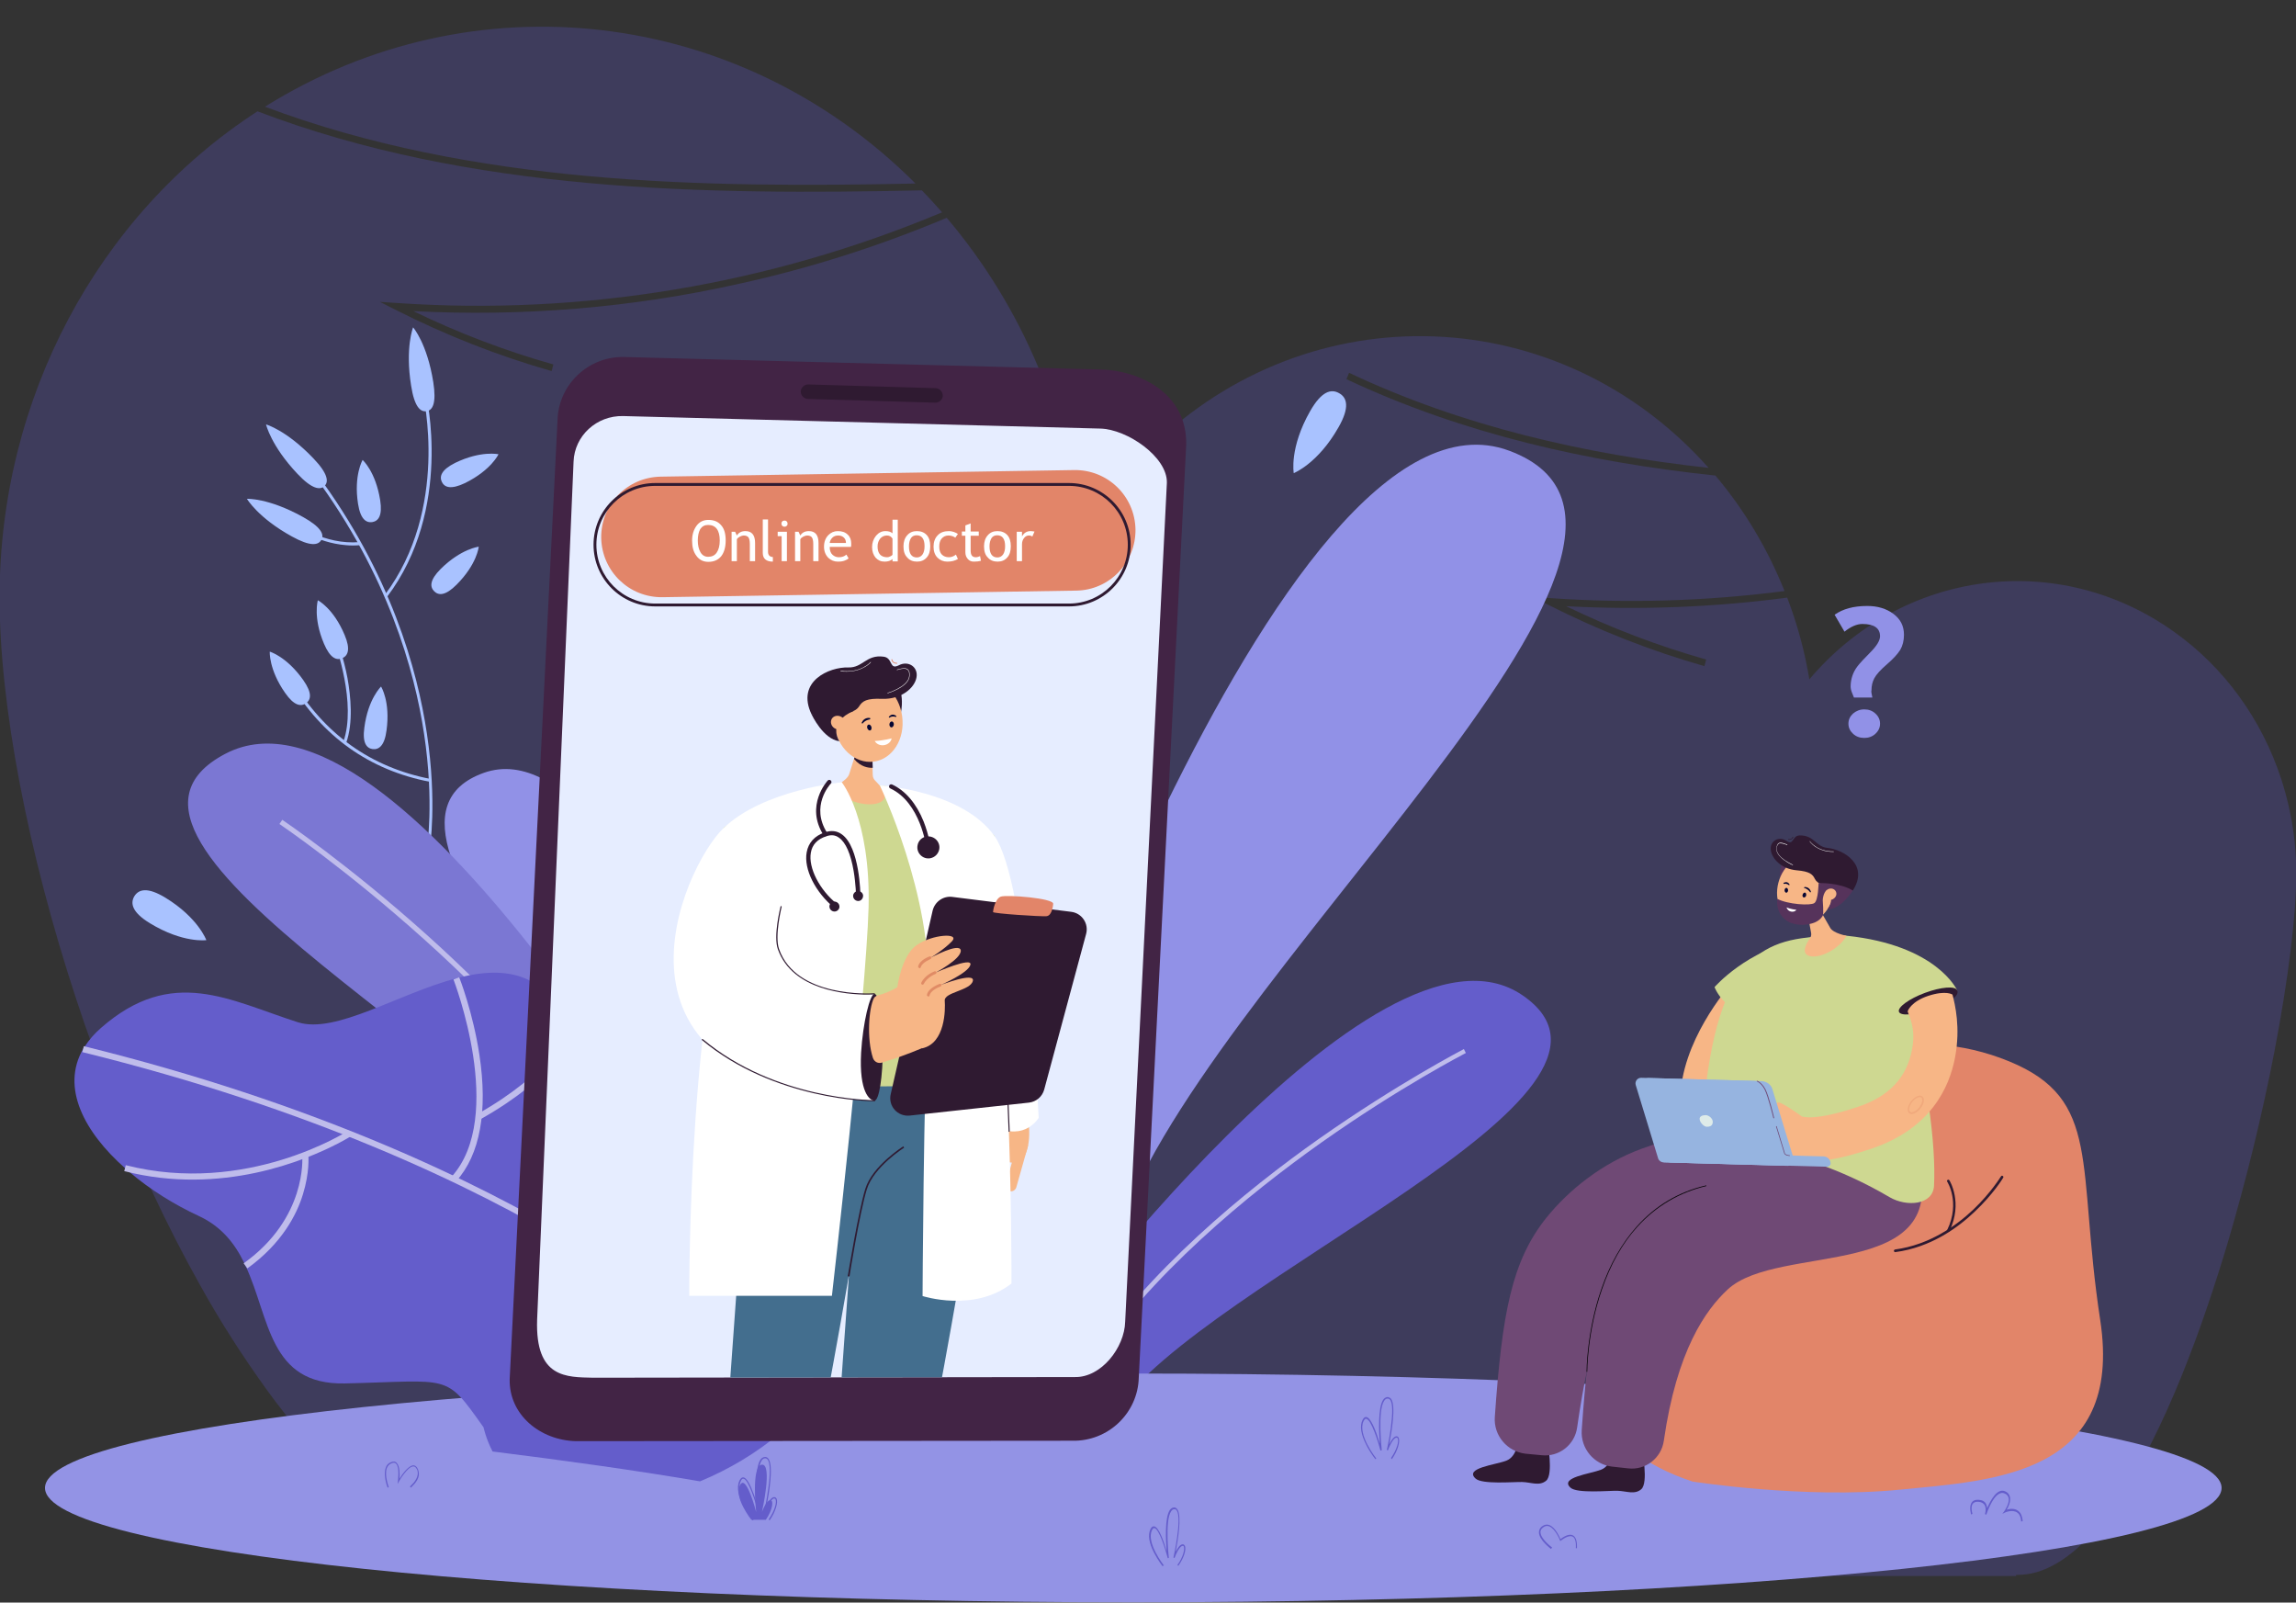
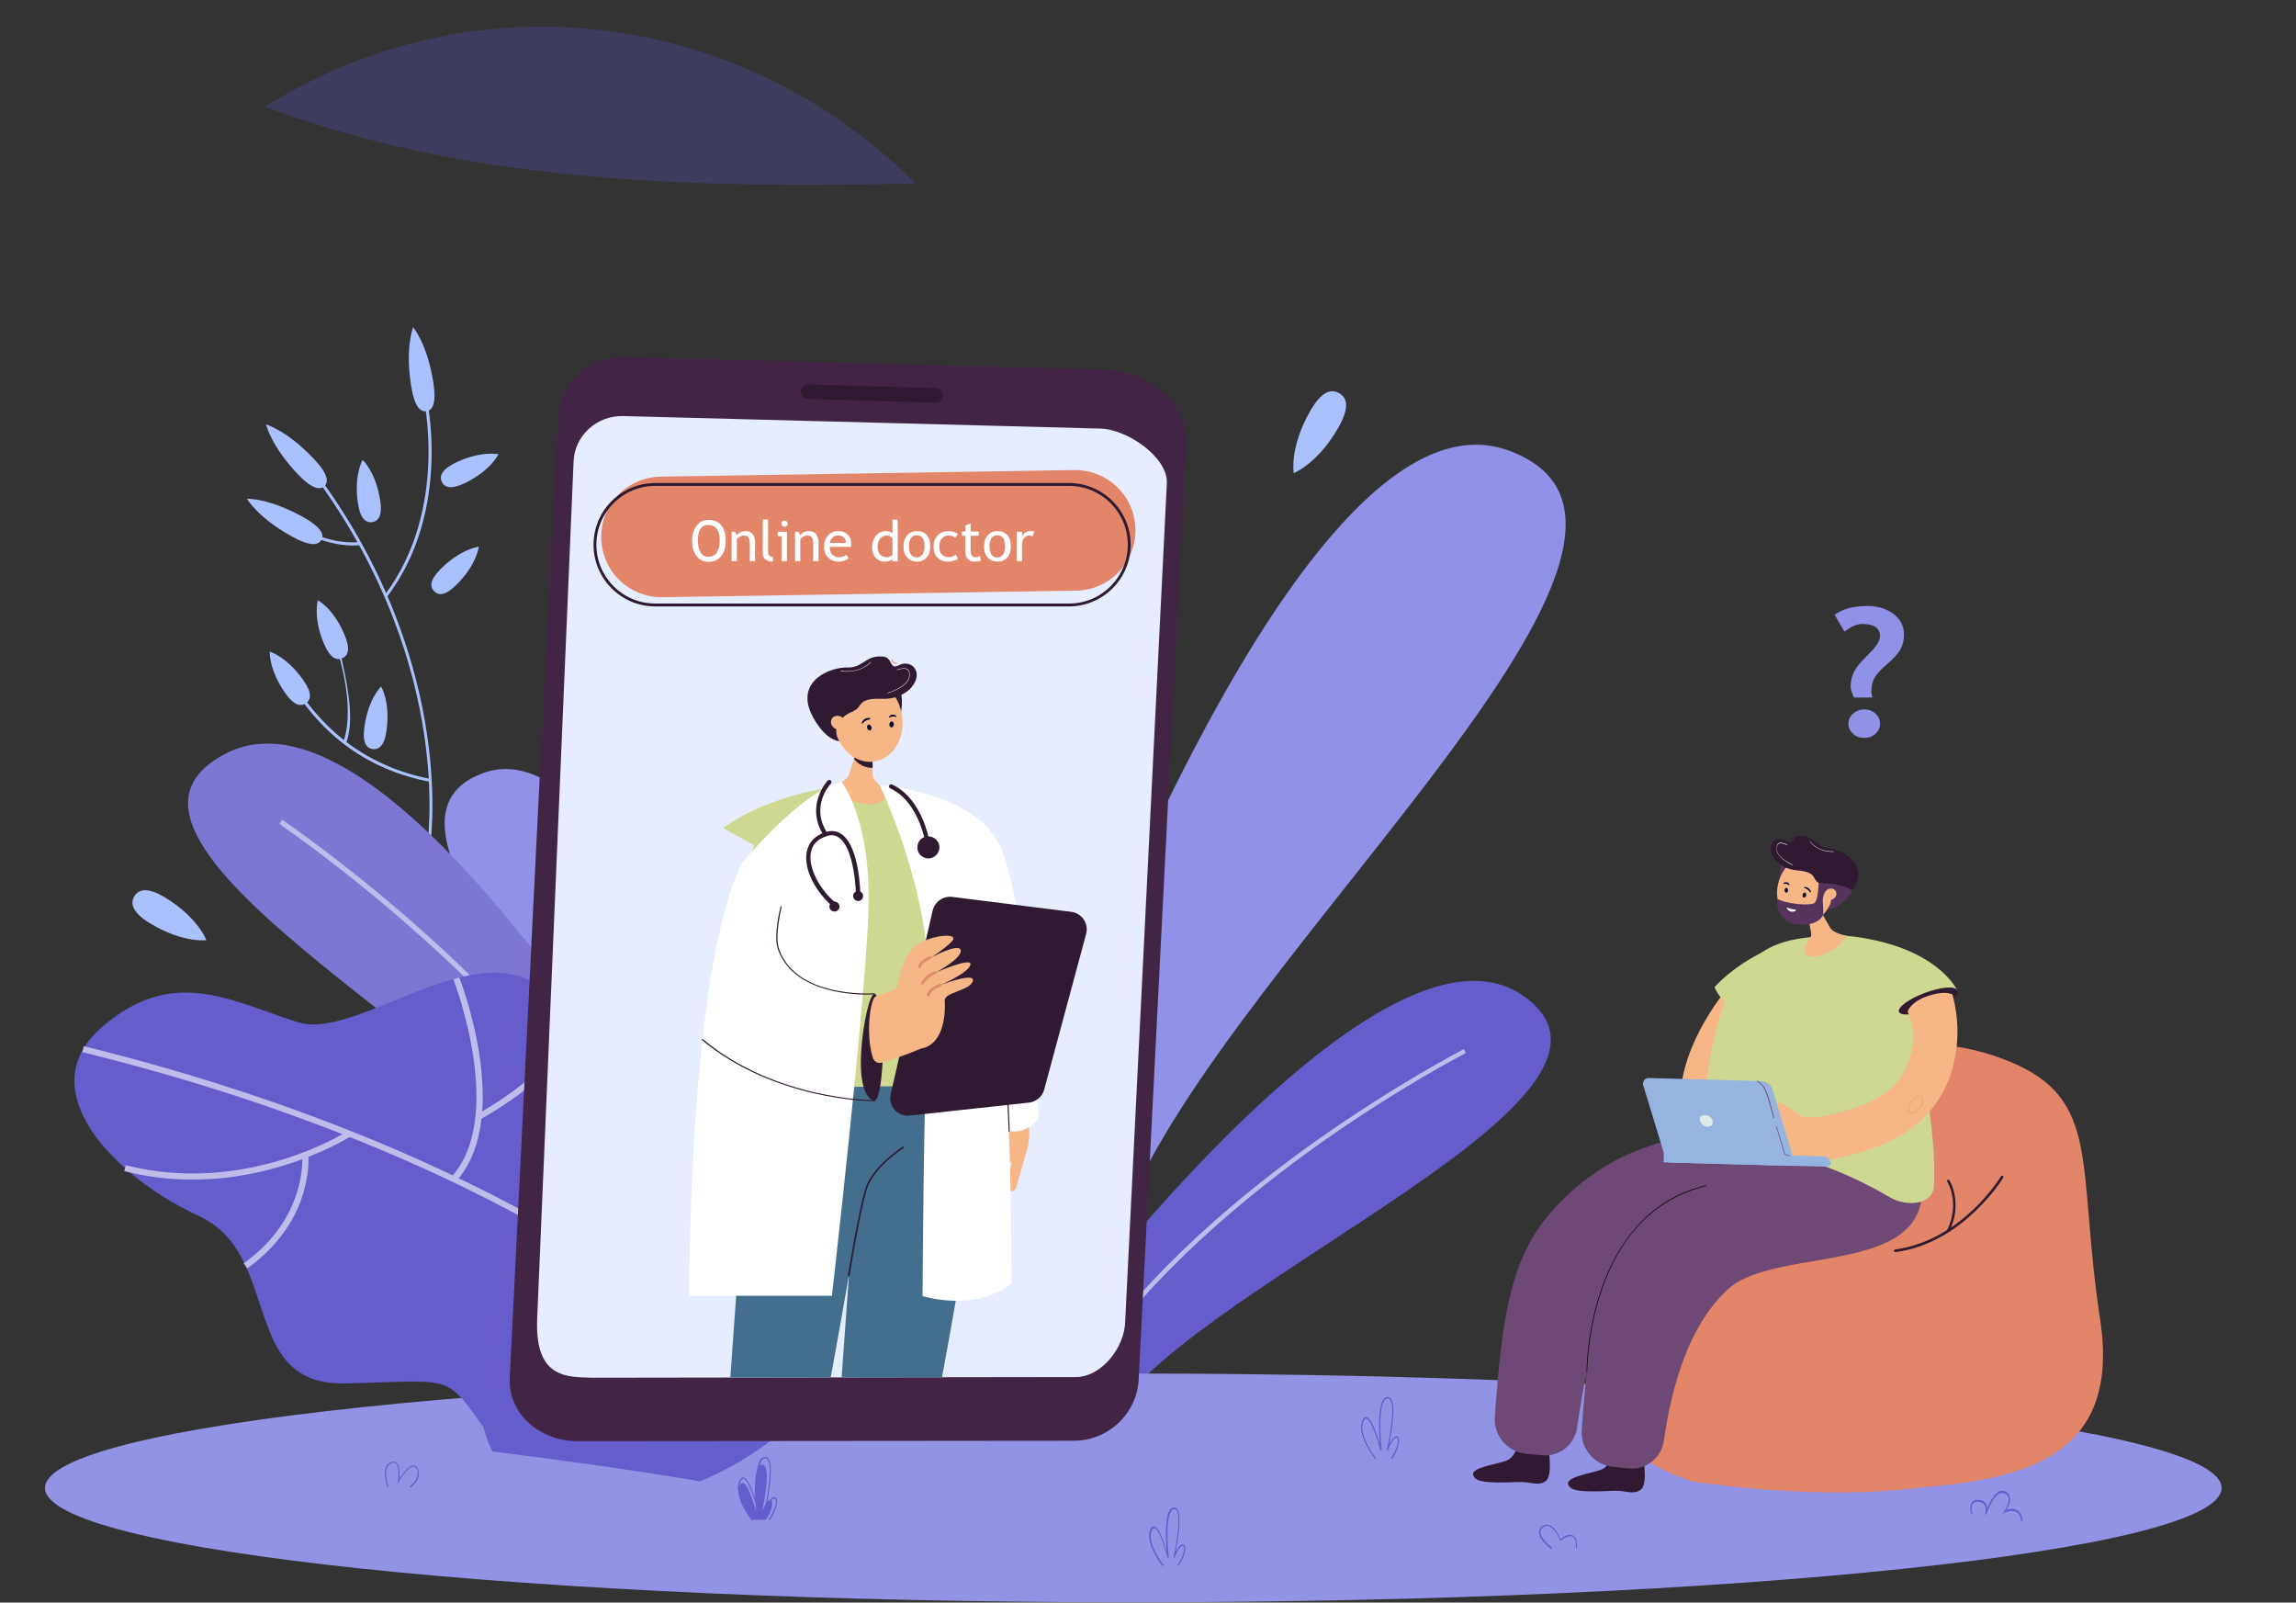
<svg xmlns="http://www.w3.org/2000/svg" xmlns:xlink="http://www.w3.org/1999/xlink" version="1.1" id="fbbf0112-9f0c-4059-91ae-024eb0aa32cc" x="0px" y="0px" viewBox="0 0 1046 729.9" style="enable-background:new 0 0 1046 729.9;" xml:space="preserve">
  <rect x="0" y="0" width="1046" height="729.9" fill="#333333" stroke="none" />
  <style type="text/css">
	.st0{opacity:0.2;fill:#6C63FF;enable-background:new    ;}
	.st1{opacity:0.1;fill:#6C63FF;enable-background:new    ;}
	.st2{fill:#3F3D56;}
	.st3{opacity:0.1;enable-background:new    ;}
	.st4{opacity:0.1;}
	.st5{fill:#6C63FF;}
	.st6{fill:#F2F2F2;}
	.st7{fill:#FBBEBE;}
	.st8{fill:#FF6F61;}
	.st9{fill:#3A3768;}
	.st10{fill:#E6E8EC;}
	.st11{fill:#181C6C;}
	.st12{opacity:0.54;fill:#C3A2FB;}
	.st13{opacity:0.54;fill:#C3A1FB;}
	.st14{opacity:0.54;fill:#C2A1F9;}
	.st15{fill:#C3A1FA;}
	.st16{fill:#FCFCFD;}
	.st17{fill:#C19FF9;}
	.st18{fill:#F7F7FA;}
	.st19{fill:#191D6C;}
	.st20{opacity:0.5;}
	.st21{opacity:0.3;}
	.st22{fill:#A9C2FF;}
	.st23{opacity:0.54;enable-background:new    ;}
	.st24{fill:#1E3865;}
	.st25{opacity:0.6;}
	.st26{fill:#ACC9C5;}
	.st27{fill:#CCD39C;}
	.st28{fill:#C2C68E;}
	.st29{fill:#68A1BF;}
	.st30{fill:#B8D5DC;}
	.st31{fill:#92BCB5;}
	.st32{fill:#EF8062;}
	.st33{fill:#58A1C7;}
	.st34{fill:#764678;}
	.st35{fill:#DAEBE8;}
	.st36{fill:#331832;}
	.st37{fill:#366F90;}
	.st38{fill:#020202;}
	.st39{fill:#FFB27D;}
	.st40{fill:#EB9058;}
	.st41{fill:#E9633E;}
	.st42{fill:#FFFFFF;}
	.st43{fill:#080435;}
	.st44{fill:#73B3CE;}
	.st45{fill:#92A5E6;}
	.st46{fill:#E9845C;}
	.st47{opacity:0.8;}
	.st48{fill:#E6F1EF;}
	.st49{fill:#FF9C87;}
	.st50{opacity:0.4;}
	.st51{fill:#5C305D;}
	.st52{fill:#FF907B;}
	.st53{fill:#9191E7;}
	.st54{fill:#BFBCEB;}
	.st55{fill:#7B77D3;}
	.st56{fill:#645DCB;}
	.st57{fill:#374672;}
	.st58{fill:#41A9BD;}
	.st59{fill:#47284F;}
	.st60{fill:#3E4E6C;}
	.st61{fill:#0095A9;}
	.st62{fill:#FFBF9B;}
	.st63{fill:#FFF6E6;}
	.st64{fill:#435277;}
	.st65{fill:#E4E4E0;}
	.st66{fill:#D6CFBE;}
	.st67{fill:#A99B95;}
	.st68{fill:#A03E4B;}
	.st69{fill:#FFDD87;}
	.st70{fill:#FFB968;}
	.st71{fill:#D9D9D9;}
	.st72{fill:none;}
	.st73{fill:#FFA68D;}
	.st74{fill:#C1F3F4;}
	.st75{fill:#DFF9F8;}
	.st76{opacity:0.5;fill:#D9D9D9;}
	.st77{fill:#0097F6;}
	.st78{fill:#00ACFF;}
	.st79{fill:#D46C67;}
	.st80{fill:#FFA687;}
	.st81{fill:#FF8882;}
	.st82{fill:#00C5FF;}
	.st83{fill:#FFC9AC;}
	.st84{fill:#442849;}
	.st85{fill:#793348;}
	.st86{fill:#9393E5;}
	.st87{fill:#422445;}
	.st88{fill:#2F1A31;}
	.st89{fill:#E6EDFF;}
	.st90{fill:#E28569;}
	.st91{clip-path:url(#SVGID_2_);}
	.st92{fill:#F7B686;}
	.st93{fill:#436E8E;}
	.st94{fill:#CED891;}
	.st95{fill:#060633;}
	.st96{fill:#E08B65;}
	.st97{fill:#6F4975;}
	.st98{fill:#96B4E0;}
	.st99{fill:#DEEBE9;}
	.st100{fill:#56335B;}
</style>
  <g>
    <path class="st0" d="M417.1,83.6C337,3.5,215.8-10.8,120.7,48.6C215.7,84.3,320.5,85.6,417.1,83.6z" />
-     <path class="st0" d="M1046,392.3c0-0.2,0-0.3,0-0.5c-0.5-11.9-2.6-23.7-6.1-35c-0.2-0.6-0.4-1.3-0.6-1.9   c-8.9-27.3-26-50.9-48.8-67.1c-52.7-37.7-123.8-28.5-166.2,21.6c-2.1-12.7-5.5-25.2-10.1-37.2c-33.4,4.4-67.1,5.7-100.7,3.9   c20.6,10,41.9,18.1,63.8,24.3l-0.8,3c-24.6-7-48.4-16.4-71.3-28l-6.9-3.5l7.7,0.5c35.7,2.5,71.5,1.4,107-3.2   c-7.7-19.2-18.3-37-31.5-52.6c-57.6-6.1-114.7-18.8-168.1-43.9l1.2-2.9c51.9,24.5,107.6,37.1,163.8,43.3   c-67.7-76.2-181.5-80.4-254.1-9.3c-12.3,12.1-23,25.9-31.7,41.2c-5.3-54.2-26.8-105.2-61.3-145.8c-30.7,12.9-62.4,23-94.8,30.1   c-48.7,10.9-98.5,15-148.2,12.4c20.6,10,41.9,18.1,63.8,24.3l-0.8,3c-24.6-7-48.4-16.4-71.3-28l-6.9-3.5l7.7,0.5   c84.7,5.8,169.6-8.3,248.4-41.3c-3-3.4-6-6.7-9.2-10c-98.5,2.1-205.7,1-302.7-36C44.3,98-0.2,181.8-0.2,272.1   c0,48.8,12.8,115.9,35,183.2c9.9,30.1,21.6,59.6,34.9,88.2c6.8,14.5,14,28.6,21.6,42.1l0,0c9.1,16.4,19.2,32.1,30.1,47.2   c2,2.7,3.9,5.4,6,8c11.2,14.9,23.7,28.5,37.5,40.8l0,0c2.8,2.4,5.6,4.8,8.4,7c7.5,6,15.6,11.3,24,15.7   c14.7,7.7,29.8,12.2,45.3,12.9c1.2,0.1,2.5,0.1,3.7,0.1v0.5h672.2v-0.5h0.5c3.9,0,7.7-0.7,11.4-2.1c23.8-8.9,45.7-44.4,63.8-89.3   c4-10,7.9-20.4,11.5-31.1c3.2-9.4,6.3-19.1,9.2-28.8c8.4-28.5,15.5-57.4,21.2-86.7c6.4-33.3,10-62.4,10-80.8   C1046.2,396.3,1046.2,394.3,1046,392.3z" />
  </g>
  <g>
    <path class="st53" d="M452.8,558.9c0,0,129.6-392.8,234.8-353.6c105.3,39.2-145.2,243.9-179.3,359.5L452.8,558.9z" />
  </g>
  <g>
    <g>
      <path class="st56" d="M474.5,615.1c0,0,152.5-207.4,219.1-161.8c66.6,45.5-144.1,128.3-186.2,190.1L474.5,615.1z" />
    </g>
    <g>
      <g>
        <path class="st54" d="M495.4,623.8c28.3-43.2,73.6-80.1,106.7-103.5c35.8-25.3,65.4-40.5,65.7-40.7l-0.9-1.8     c-0.3,0.2-29.9,15.5-65.9,40.8c-33.2,23.4-78.8,60.5-107.2,104L495.4,623.8z" />
      </g>
    </g>
  </g>
  <g>
    <g>
      <g>
        <path class="st22" d="M211.9,220c-6.5,3.1-9.4,2-10.6-0.5c-1.2-2.5-0.3-5.5,6.1-8.7c11.8-5.7,19.7-3.9,19.7-3.9     S223.8,214.1,211.9,220z" />
      </g>
      <g>
        <path class="st22" d="M208,266.3c-5.1,5.1-8.2,5-10.2,3c-2-2-2.1-5.1,3-10.2c9.3-9.2,17.3-10.1,17.3-10.1S217.4,256.9,208,266.3z     " />
      </g>
      <g>
        <g>
          <g>
            <path class="st22" d="M195.8,386.7l-1.3-0.2c0-0.2,3.4-21-1.3-52.2c-4.3-28.8-16.5-72.6-50.1-117.8l1.1-0.8       c33.8,45.4,46,89.5,50.3,118.5C199.2,365.6,195.8,386.5,195.8,386.7z" />
          </g>
        </g>
        <g>
          <g>
            <path class="st22" d="M176.3,271.9l-1.1-0.8c29.7-39.4,17.6-90.9,17.5-91.4l1.3-0.3C194.2,179.9,206.5,232,176.3,271.9z" />
          </g>
        </g>
        <g>
          <g>
            <path class="st22" d="M157.6,248.3c-13.8-1.1-23.6-8.8-23.7-8.8l0.8-1.1c0.1,0.1,12.8,9.9,29.2,8.5l0.1,1.4       C161.9,248.5,159.7,248.5,157.6,248.3z" />
          </g>
        </g>
        <g>
          <g>
            <path class="st22" d="M195.9,356.1c-27.6-5.3-49.1-20.6-63.9-45.5c-0.5-0.9-1-1.7-1.1-1.8c0,0,0,0,0.1,0.1l0.5-1.3       c0.4,0.2,0.6,0.5,1.7,2.3c14.6,24.5,35.8,39.6,63,44.9L195.9,356.1z" />
          </g>
        </g>
        <g>
          <g>
-             <path class="st22" d="M157.7,338.4l-1.3-0.5c6.2-17.4-3.6-44.4-3.7-44.6l1.3-0.5c0,0.1,2.6,7,4.3,16       C159.8,317.2,161,329.1,157.7,338.4z" />
+             <path class="st22" d="M157.7,338.4l-1.3-0.5c6.2-17.4-3.6-44.4-3.7-44.6l1.3-0.5C159.8,317.2,161,329.1,157.7,338.4z" />
          </g>
        </g>
        <g>
          <g>
            <path class="st22" d="M142.8,208.8c6.7,7,7,10.7,5,12.6c-2,1.9-5.7,1.4-12.3-5.6c-12.1-12.8-14.3-22.5-14.3-22.5       S130.5,195.9,142.8,208.8z" />
          </g>
        </g>
        <g>
          <g>
            <path class="st22" d="M137.9,235.4c8.5,4.7,9.9,8.1,8.5,10.5c-1.4,2.5-5,3.1-13.5-1.6c-15.4-8.5-20.4-17.1-20.4-17.1       S122.2,226.7,137.9,235.4z" />
          </g>
        </g>
        <g>
          <g>
            <path class="st22" d="M157,289.2c2.8,6.6,1.5,9.5-1.1,10.6c-2.6,1.1-5.5,0-8.3-6.6c-5.1-12-2.8-19.8-2.8-19.8       S151.9,277,157,289.2z" />
          </g>
        </g>
        <g>
          <g>
            <path class="st22" d="M173.2,227.8c1.1,7.1-0.8,9.5-3.6,10c-2.8,0.4-5.4-1.3-6.5-8.4c-2-12.9,2.1-19.9,2.1-19.9       S171.1,214.7,173.2,227.8z" />
          </g>
        </g>
        <g>
          <g>
            <path class="st22" d="M176.1,332.6c-0.9,7.1-3.5,8.9-6.3,8.6c-2.8-0.4-4.8-2.8-3.8-9.9c1.7-13,7.6-18.6,7.6-18.6       S177.9,319.5,176.1,332.6z" />
          </g>
        </g>
        <g>
          <g>
            <path class="st22" d="M138.2,309.8c4.1,5.9,3.5,8.9,1.2,10.5c-2.3,1.6-5.4,1.2-9.5-4.7c-7.5-10.7-7-18.8-7-18.8       S130.6,299,138.2,309.8z" />
          </g>
        </g>
        <g>
          <g>
            <path class="st22" d="M197.4,174.1c1.5,9.6-0.3,12.8-3.1,13.2c-2.8,0.4-5.5-2-7-11.6c-2.8-17.4,0.9-26.6,0.9-26.6       S194.6,156.4,197.4,174.1z" />
          </g>
        </g>
      </g>
    </g>
  </g>
  <g>
    <path class="st53" d="M377.5,595.4c0,0-84.9-269.1-157.1-243.4c-72.2,25.8,96.8,167.7,119.1,246.9L377.5,595.4z" />
  </g>
  <g>
    <path class="st55" d="M320,547.4c0,0-139-245.1-217.3-204.1c-78.3,40.9,136.8,143.2,174.6,215.8L320,547.4z" />
  </g>
  <g>
    <g>
      <path class="st54" d="M296.1,554.2c-25.2-50.6-69.7-96.6-102.7-126.2c-35.7-32.1-65.8-52.5-66.1-52.7l1.3-1.9    c0.3,0.2,30.6,20.7,66.4,52.9c33.1,29.8,77.8,75.9,103.2,126.9L296.1,554.2z" />
    </g>
  </g>
  <g>
    <path class="st86" d="M1012.1,677.7c0,28.8-222,52.1-495.8,52.1c-273.8,0-495.8-23.3-495.8-52.1c0-28.8,222-52.1,495.8-52.1   C790.1,625.6,1012.1,649,1012.1,677.7z" />
  </g>
  <g>
    <g>
      <path class="st56" d="M318.9,674.7c-28-4.8-60.8-9.4-94.5-13.6c-3.1-6-4.1-11-4.1-11c-17.7-24.9-14.5-21.1-63.1-20    c-34.8,0.8-34.2-29.7-45.3-53.5c-0.2-0.4-0.4-0.9-0.6-1.3c-4.3-8.9-10.4-16.7-20.8-21.5c-11-5.1-22-11.9-31.3-19.8    c-0.8-0.6-1.5-1.3-2.3-2c-18.4-16.3-29.3-36.6-19-54.3c0.2-0.4,0.5-0.8,0.8-1.2c1.9-2.9,4.3-5.7,7.4-8.4    c32.4-28.3,58.4-12.5,89.6-2.5c17.3,5.5,46-13.2,72.5-20.1c0.4-0.1,0.8-0.2,1.1-0.3c21-5.2,40.4-2.7,51.4,25.6c0,0,0,0,0,0    c0.2,0.6,0.4,1.1,0.7,1.7c24.7,62.3,44.4,44.3,89.9,62.1c8.5,3.3,16,6.7,20.5,12.2C413.7,597.8,371.9,652.9,318.9,674.7z" />
    </g>
  </g>
  <g>
    <g>
      <g>
        <path class="st54" d="M331.5,619.5l2-1.9c-0.8-0.9-87-89.6-295.3-141.1l-0.7,2.7C245.1,530.4,330.7,618.6,331.5,619.5z" />
      </g>
    </g>
    <g>
      <g>
        <path class="st54" d="M219.2,509.6c33.2-18.7,42.4-37.4,42.8-38.2l-2.5-1.2c-0.1,0.2-9.3,18.7-41.6,37L219.2,509.6z" />
      </g>
    </g>
    <g>
      <g>
        <path class="st54" d="M207.9,537.9c10.8-12,14.4-31.8,10.5-57.5c-2.9-19.2-9.1-35.1-9.2-35.3l-2.6,1c0.2,0.6,24,62.4-0.9,89.9     L207.9,537.9z" />
      </g>
    </g>
    <g>
      <g>
        <path class="st54" d="M153.8,520.9c3.9-2,6.1-3.4,6.2-3.5l-1.5-2.3c-0.5,0.3-46.3,29.6-101.2,15.6l-0.7,2.7     C100.8,544.7,139.3,528.4,153.8,520.9z" />
      </g>
    </g>
    <g>
      <g>
        <path class="st54" d="M112.7,577.7c15.7-11.3,22.5-24.5,25.3-33.7c3.1-10,2.5-17.2,2.5-17.5l-2.8,0.3c0,0.3,2.2,28-26.7,48.6     L112.7,577.7z" />
      </g>
    </g>
  </g>
  <g>
    <path class="st22" d="M596.9,187.2c5.2-9.1,9.6-10.2,13.2-8.1c3.6,2,4.9,6.4-0.3,15.5c-9.4,16.6-20.4,20.9-20.4,20.9   S587.3,204,596.9,187.2z" />
  </g>
  <g>
    <path class="st22" d="M68.3,420.5c-8.2-5-9-9.1-7.1-12.3c2-3.2,6-4.3,14.2,0.7C90.3,418,94,428.2,94,428.2S83.4,429.7,68.3,420.5z" />
  </g>
  <g>
    <path class="st56" d="M187.1,677.6l-0.3-0.6c0,0,3.1-2.5,3.5-5.4c0.1-1,0-2-0.6-2.8c-0.4-0.6-0.8-0.9-1.4-0.9c0,0,0,0,0,0   c-2.6,0-6.5,6.7-6.5,6.8l-0.7,1.2l0.2-1.5c0-0.1,0.8-6-0.8-7.7c-0.5-0.6-1.3-0.6-2.2-0.2c-1,0.4-1.7,1.2-2.1,2.3   c-1.1,3.3,0.9,8.4,0.9,8.5l-0.5,0.3c-0.1-0.2-2.1-5.5-0.9-9c0.4-1.3,1.2-2.2,2.4-2.6c1.1-0.5,2.1-0.4,2.7,0.4   c1.4,1.5,1.3,5.1,1.2,7.1c1.2-2,4.1-6,6.3-6.1c0.7,0,1.3,0.4,1.8,1.2c0.6,1,0.8,2.2,0.7,3.4C190.4,674.9,187.2,677.5,187.1,677.6z" />
  </g>
  <g>
    <path class="st56" d="M920.8,693c-0.1-1.9-0.7-3.3-1.7-4c-2.2-1.7-5.7-0.1-5.7-0.1l-1.2,0.6l0.9-1.2c0,0,2.5-3.5,2-6   c-0.2-0.9-0.8-1.7-1.9-2.1c-4.5-1.9-8.1,9.2-8.3,9.7c0,0,0,0,0,0l-0.6-0.3c0,0,0,0,0,0c0.1-0.2,0.7-2.4-0.1-4   c-0.5-0.9-1.5-1.5-2.9-1.6c-1.3-0.1-2.2,0.3-2.7,1.1c-0.9,1.6,0,4.4,0,4.4l-0.6,0.3c0-0.1-1-3.2,0.1-5.2c0.6-1.1,1.7-1.6,3.3-1.5   c1.6,0.1,2.8,0.7,3.4,1.9c0.3,0.6,0.4,1.2,0.5,1.9c1.5-3.5,4.5-9.2,8.1-7.7c1.3,0.5,2,1.4,2.3,2.7c0.4,2-0.7,4.4-1.5,5.7   c1.3-0.4,3.6-0.8,5.3,0.6c1.2,0.9,1.8,2.5,2,4.6L920.8,693z" />
  </g>
  <g>
    <path class="st56" d="M706.6,705.5c-0.2-0.2-5.5-4.1-5.5-7.6c0-1.1,0.5-2,1.4-2.7c1.1-0.8,2.2-1,3.3-0.6c2.7,1,4.6,5.2,5.1,6.4   c2.7-2,4.8-2.5,6.1-1.4c1.8,1.5,1.4,5.5,1.4,5.6l-0.5-0.1c0,0,0.4-3.7-1.1-5c-1.1-0.9-3.1-0.4-5.7,1.6l-0.3,0.2l-0.1-0.3   c0-0.1-2.1-5.3-4.9-6.4c-1-0.4-1.9-0.2-2.8,0.5c-0.8,0.6-1.2,1.3-1.2,2.1c0,3.1,5.2,7,5.3,7L706.6,705.5z" />
  </g>
  <g>
    <path class="st56" d="M529.6,713.3c0,0-2.1-2.7-3.8-6c-2.4-4.6-2.9-8.2-1.7-10.8c0.5-1,1-1.4,1.7-1.3c2.2,0.3,4.5,7.2,5.7,11.3   c-0.4-5.1-0.9-15.2,1.4-18.7c0.5-0.7,1.1-1.1,1.8-1.2c0.7-0.1,1.2,0.2,1.7,0.9c2.1,3.1,0.2,14.2-0.8,19.3c0.8-1.5,1.8-3.2,3-3.4   c0.5-0.1,0.9,0.1,1.2,0.7c0.7,1.5-0.3,5.3-3,9.1l-0.4-0.4c2.7-3.7,3.4-7.3,2.9-8.4c-0.1-0.3-0.3-0.4-0.6-0.3   c-1.4,0.2-3.1,4-3.6,5.5l-0.5-0.2c0-0.2,4-17.7,1.5-21.4c-0.3-0.5-0.7-0.7-1.2-0.6c-0.6,0-1,0.4-1.4,1c-2.9,4.3-1,21-1,21.2   l-0.5,0.1c-1-3.7-3.9-13.4-6.1-13.7c-0.4-0.1-0.8,0.3-1.1,1c-2.7,5.7,5.4,15.9,5.4,16L529.6,713.3z" />
  </g>
  <g>
    <g>
      <path class="st56" d="M342.3,692.2c0,0-8-10-5.2-15.7c2.8-5.7,7.4,12.2,7.4,12.2s-2.4-21.2,2.6-21.6c5-0.4,0,21.6,0,21.6    s1.8-5.1,3.7-5.4c1.8-0.3,1.3,4.3-1.9,8.9H342.3z" />
    </g>
    <g>
      <path class="st56" d="M342.9,692.5c-0.4-0.5-9.2-11.6-6-18.2c0.5-1,1.1-1.5,1.8-1.4c1.4,0.2,3,2.9,4.8,7.9c0.6,1.5,1,3.1,1.4,4.4    c-0.4-5.5-1-16.6,1.5-20.3c0.5-0.8,1.2-1.2,2-1.3c0.7-0.1,1.4,0.3,1.8,1c2.2,3.4,0.2,15.4-0.9,21c0.8-1.6,2-3.5,3.2-3.7    c0.6-0.1,1,0.2,1.3,0.7c0.7,1.6-0.3,5.8-3.2,9.9l-0.4-0.5c2.9-4.1,3.7-7.9,3.1-9.1c-0.1-0.3-0.4-0.4-0.7-0.4    c-1.5,0.3-3.4,4.4-3.9,5.9l-0.5-0.2c0,0,1.1-4.9,1.8-10.2c1-6.9,0.9-11.5-0.2-13.1c-0.3-0.5-0.8-0.7-1.3-0.7c-0.6,0-1.1,0.4-1.5,1    c-3.1,4.7-1.1,22.8-1.1,23l-0.6,0.2c-1-4-4.3-14.6-6.6-14.9c-0.5-0.1-0.9,0.3-1.2,1.1c-3,6.1,5.8,17.2,5.9,17.4L342.9,692.5z" />
    </g>
  </g>
  <g>
    <path class="st56" d="M626.6,664.6c0,0-2.3-2.8-4.1-6.4c-2.5-4.8-3.1-8.7-1.8-11.4c0.5-1,1.1-1.5,1.8-1.4c1.3,0.2,2.9,2.8,4.7,7.8   c0.5,1.5,1,3,1.4,4.3c-0.4-5.4-0.9-16.2,1.5-19.9c0.5-0.8,1.2-1.2,1.9-1.3c0.7,0,1.3,0.3,1.8,0.9c2.2,3.3,0.2,15.1-0.9,20.6   c0.8-1.6,2-3.4,3.1-3.6c0.6-0.1,1,0.2,1.2,0.7c0.7,1.6-0.3,5.7-3.1,9.7l-0.4-0.5c2.8-4,3.6-7.7,3.1-8.9c-0.1-0.3-0.3-0.4-0.7-0.4   c-1.5,0.3-3.3,4.3-3.8,5.8l-0.5-0.2c0,0,1.1-4.8,1.8-9.9c0.9-6.8,0.9-11.2-0.2-12.8c-0.3-0.5-0.8-0.7-1.3-0.7c-0.6,0-1.1,0.4-1.5,1   c-3.1,4.6-1.1,22.3-1.1,22.5l-0.6,0.2c-1-3.9-4.2-14.2-6.5-14.5c-0.4-0.1-0.8,0.3-1.2,1.1c-2.9,6,5.7,16.9,5.8,17L626.6,664.6z" />
  </g>
  <g>
    <g>
      <path class="st87" d="M262.4,656.4c-16.3-0.4-30.6-12-30.2-28.3L254,191.4c0.4-16.3,14.1-29.2,30.4-28.8l217.3,5.7    c16.3,0.4,39.3,10,38.7,34.5l-21.6,424.6c-0.4,16.3-14,29.2-30.4,28.8L262.4,656.4z" />
    </g>
    <path class="st88" d="M426.1,183.4l-58.1-1.7c-1.8-0.1-3.2-1.6-3.2-3.4v0c0.1-1.8,1.6-3.2,3.4-3.2l58.1,1.7   c1.8,0.1,3.2,1.6,3.2,3.4l0,0C429.5,182,427.9,183.4,426.1,183.4z" />
    <g>
      <path class="st89" d="M501.3,195.2l-217.4-5.7c-12.1-0.3-22.2,9-22.6,20.8l-16.6,390.8c-0.9,26.8,13.5,26.1,25.6,26.4l219.3-0.3    c12.1,0.3,22.7-13.4,23-25.2l19-382.1C531.9,208.1,513.5,195.5,501.3,195.2L501.3,195.2z" />
    </g>
    <path class="st90" d="M490.3,269l-188.5,3c-15.2,0.2-27.6-11.8-27.9-27v0c-0.2-15.2,11.8-27.6,27-27.9l188.5-3   c15.2-0.2,27.6,11.8,27.9,27v0C517.5,256.3,505.4,268.8,490.3,269z" />
    <g>
      <path class="st88" d="M487,276.2H298.5c-15.5,0-28.1-12.6-28.1-28.1s12.6-28.1,28.1-28.1H487c15.5,0,28.1,12.6,28.1,28.1    S502.5,276.2,487,276.2z M298.5,221.3c-14.8,0-26.8,12-26.8,26.8c0,14.8,12,26.8,26.8,26.8H487c14.8,0,26.8-12,26.8-26.8    c0-14.8-12-26.8-26.8-26.8H298.5z" />
    </g>
    <g>
      <path class="st42" d="M315.3,246.2c0-2.7,0.7-4.9,2-6.7c1.3-1.8,3.1-2.7,5.4-2.7c2.6,0,4.5,0.8,5.9,2.5c1.4,1.6,2,3.9,2,6.9    c0,3-0.7,5.4-2,7.1c-1.4,1.7-3.3,2.6-5.9,2.6c-2.3,0-4.1-0.9-5.4-2.7C315.9,251.4,315.3,249.1,315.3,246.2z M317.9,246.2    c0,2.1,0.4,3.9,1.2,5.3c0.8,1.4,2,2.1,3.5,2.1c1.7,0,3-0.6,3.9-1.9c0.9-1.3,1.4-3.1,1.4-5.5c0-4.7-1.8-7.1-5.3-7.1    c-1.6,0-2.7,0.6-3.6,1.9C318.3,242.3,317.9,244,317.9,246.2z" />
      <path class="st42" d="M341.6,255.6v-7.8c0-1.4-0.2-2.4-0.6-3c-0.4-0.6-1.2-0.9-2.2-0.9c-0.5,0-1.1,0.2-1.7,0.5    c-0.6,0.3-1.1,0.7-1.4,1.2v10h-2.4v-13.4h1.6l0.8,1.7c0.8-1.3,2.1-2,3.9-2c2.9,0,4.4,1.8,4.4,5.4v8.3H341.6z" />
      <path class="st42" d="M347.5,251.8v-15.2h2.4v14.8c0,0.7,0.2,1.3,0.6,1.7c0.4,0.4,1,0.6,1.6,0.6v2.1    C349.1,255.8,347.5,254.5,347.5,251.8z" />
      <path class="st42" d="M356.1,255.6v-11.4h-1.8v-2h4.2v13.4H356.1z M357.4,237.1c0.4,0,0.8,0.1,1,0.4c0.3,0.3,0.4,0.6,0.4,1    c0,0.4-0.1,0.8-0.4,1c-0.3,0.3-0.6,0.4-1,0.4c-0.4,0-0.7-0.1-1-0.4c-0.3-0.3-0.4-0.6-0.4-1c0-0.4,0.1-0.8,0.4-1    C356.6,237.2,357,237.1,357.4,237.1z" />
      <path class="st42" d="M370.5,255.6v-7.8c0-1.4-0.2-2.4-0.6-3c-0.4-0.6-1.2-0.9-2.2-0.9c-0.5,0-1.1,0.2-1.7,0.5    c-0.6,0.3-1.1,0.7-1.4,1.2v10h-2.4v-13.4h1.6l0.8,1.7c0.8-1.3,2.1-2,3.9-2c2.9,0,4.4,1.8,4.4,5.4v8.3H370.5z" />
      <path class="st42" d="M387.7,249.1H378c0,1.6,0.4,2.8,1.3,3.6c0.8,0.7,1.7,1.1,2.9,1.1c1.4,0,2.5-0.4,3.4-1.2l1,1.7    c-0.4,0.4-0.9,0.7-1.7,1c-1,0.4-2,0.5-3.2,0.5c-1.7,0-3.1-0.6-4.3-1.7c-1.3-1.3-2-3-2-5.1c0-2.2,0.7-4,2-5.3    c1.2-1.2,2.6-1.8,4.3-1.8c1.9,0,3.4,0.5,4.5,1.6c1.1,1,1.6,2.4,1.6,4.1C387.8,248.2,387.8,248.7,387.7,249.1z M381.9,243.9    c-1.1,0-2,0.3-2.7,1c-0.7,0.7-1.1,1.5-1.2,2.4h7.4c0-1-0.3-1.8-0.9-2.4C383.9,244.3,383,243.9,381.9,243.9z" />
      <path class="st42" d="M406.6,255.6v-1c-0.8,0.8-2,1.2-3.6,1.2c-1.7,0-3-0.6-4.1-1.8c-1-1.2-1.6-2.8-1.6-4.8c0-2,0.6-3.7,1.8-5.2    c1.2-1.4,2.6-2.1,4.3-2.1c1.4,0,2.4,0.3,3.2,1v-6.2h2.4v19H406.6z M406.6,245.3c-0.6-0.9-1.4-1.4-2.5-1.4c-1.3,0-2.3,0.5-3.1,1.4    c-0.8,1-1.2,2.2-1.2,3.6c0,3.2,1.5,4.9,4.4,4.9c0.4,0,0.8-0.1,1.4-0.4c0.5-0.2,0.9-0.5,1-0.8V245.3z" />
      <path class="st42" d="M411.6,248.8c0-2.1,0.6-3.8,1.7-5c1.1-1.3,2.6-1.9,4.4-1.9c1.9,0,3.4,0.6,4.5,1.8c1.1,1.2,1.6,2.9,1.6,5.1    c0,2.2-0.5,3.9-1.6,5.1c-1.1,1.3-2.6,1.9-4.4,1.9c-1.9,0-3.4-0.6-4.5-1.9C412.1,252.7,411.6,251,411.6,248.8z M414.1,248.8    c0,3.4,1.2,5.1,3.6,5.1c1.1,0,2-0.5,2.6-1.4c0.6-0.9,0.9-2.1,0.9-3.7c0-3.3-1.2-5-3.6-5c-1.1,0-2,0.4-2.6,1.3    C414.4,246.1,414.1,247.3,414.1,248.8z" />
      <path class="st42" d="M436.4,243.2l-1.2,1.7c-0.2-0.2-0.7-0.5-1.3-0.7c-0.6-0.2-1.2-0.3-1.8-0.3c-1.3,0-2.3,0.5-3.1,1.4    c-0.8,0.9-1.1,2.2-1.1,3.7c0,1.6,0.4,2.8,1.2,3.6c0.8,0.8,1.9,1.2,3.2,1.2c1.1,0,2.2-0.4,3.2-1.2l0.9,2c-1.3,0.8-2.9,1.2-4.8,1.2    c-1.8,0-3.3-0.6-4.5-1.8c-1.2-1.2-1.8-2.9-1.8-5c0-2.1,0.6-3.9,1.9-5.2c1.2-1.3,2.9-1.9,5.1-1.9c0.7,0,1.4,0.1,2.3,0.4    C435.4,242.6,436,242.9,436.4,243.2z" />
      <path class="st42" d="M439.8,244h-1.6v-1.9h1.6v-2.8l2.4-0.9v3.7h3.7v1.9h-3.7v6.7c0,1.1,0.2,1.9,0.6,2.4c0.4,0.5,1,0.7,1.8,0.7    c0.6,0,1.2-0.2,1.9-0.5l0.4,2.1c-1,0.3-2.1,0.4-3.3,0.4c-1.1,0-2-0.4-2.7-1.2c-0.7-0.8-1.1-1.8-1.1-3V244z" />
      <path class="st42" d="M448.3,248.8c0-2.1,0.6-3.8,1.7-5c1.1-1.3,2.6-1.9,4.4-1.9c1.9,0,3.4,0.6,4.5,1.8c1.1,1.2,1.6,2.9,1.6,5.1    c0,2.2-0.5,3.9-1.6,5.1c-1.1,1.3-2.6,1.9-4.4,1.9c-1.9,0-3.4-0.6-4.5-1.9C448.8,252.7,448.3,251,448.3,248.8z M450.8,248.8    c0,3.4,1.2,5.1,3.6,5.1c1.1,0,2-0.5,2.6-1.4c0.6-0.9,0.9-2.1,0.9-3.7c0-3.3-1.2-5-3.6-5c-1.1,0-2,0.4-2.6,1.3    C451.1,246.1,450.8,247.3,450.8,248.8z" />
      <path class="st42" d="M470.3,244.4c-0.5-0.4-1-0.5-1.6-0.5c-0.8,0-1.6,0.4-2.2,1.2c-0.6,0.8-0.9,1.7-0.9,2.8v7.7h-2.4v-13.4h2.4    v2.1c0.9-1.6,2.2-2.4,3.9-2.4c0.4,0,1,0.1,1.8,0.2L470.3,244.4z" />
    </g>
  </g>
  <g>
    <defs>
      <path id="SVGID_1_" d="M501.3,195.2l-217.4-5.7c-12.1-0.3-22.2,9-22.6,20.8l-16.6,390.8c-0.9,26.8,13.5,26.1,25.6,26.4l219.3-0.3    c12.1,0.3,22.7-13.4,23-25.2l2.2-45.2L653.7,544l-58.3-322.7C595.7,209.6,513.5,195.5,501.3,195.2L501.3,195.2z" />
    </defs>
    <clipPath id="SVGID_2_">
      <use xlink:href="#SVGID_1_" style="overflow:visible;" />
    </clipPath>
    <g class="st91">
      <g>
        <g>
          <path class="st92" d="M460.3,517.6L460.3,517.6c1.3,0.4,2.1,1.8,1.7,3.1l-5.8,20.6c-0.4,1.3-1.8,2.1-3.1,1.7l0,0      c-1.3-0.4-2.1-1.8-1.7-3.1l5.8-20.6C457.6,518,459,517.2,460.3,517.6z" />
        </g>
        <g>
          <path class="st92" d="M454.2,515.9L454.2,515.9c1.3,0.4,2.1,1.8,1.7,3.1l-6.4,23c-0.4,1.3-1.8,2.1-3.1,1.7l0,0      c-1.3-0.4-2.1-1.8-1.7-3.1l6.4-23C451.4,516.3,452.8,515.5,454.2,515.9z" />
        </g>
        <g>
          <path class="st92" d="M455.8,503.4l0.5,0.7c1,1.3,0.7,3.3-0.7,4.2l-13.1,9.5c-1.3,1-3.3,0.7-4.2-0.7l-0.5-0.7      c-1-1.3-0.7-3.3,0.7-4.2l13.1-9.5C453,501.8,454.9,502.1,455.8,503.4z" />
        </g>
        <g>
          <path class="st92" d="M448,514.1L448,514.1c1.3,0.4,2.1,1.8,1.7,3.1l-5.2,18.5c-0.4,1.3-1.8,2.1-3.1,1.7l0,0      c-1.3-0.4-2.1-1.8-1.7-3.1l5.2-18.5C445.3,514.5,446.7,513.8,448,514.1z" />
        </g>
        <g>
          <path class="st92" d="M467.8,507c0,0,3.7,13.8-2.5,21.9c-2.1,2.8-20.2-2.8-20.9-6.7c-0.7-3.9,4-16,4-16L467.8,507z" />
        </g>
        <g>
          <path class="st92" d="M466.5,519.3L466.5,519.3c1.3,0.4,2.1,1.8,1.7,3.1l-5.2,18.4c-0.4,1.3-1.8,2.1-3.1,1.7l0,0      c-1.3-0.4-2.1-1.8-1.7-3.1l5.2-18.4C463.8,519.7,465.1,518.9,466.5,519.3z" />
        </g>
      </g>
      <g>
        <g>
          <path class="st92" d="M444.5,507.8c0-27.9-2.2-68-12.5-100.6c-2.4-7.5-3.4-10.4-5.5-14.6c-1.6-3.4,2.4-10.1,8.2-12.9      c5.4-2.7,13.3-1.4,14.4,0.2c1.9,2.8,3.7,8.1,6.5,16.5c9.8,29.1,13.9,65.8,12.6,112.6L444.5,507.8z" />
        </g>
      </g>
      <g>
        <path class="st88" d="M403.8,701.9c0,0,0.2,7.9,5.5,10.1c5.4,2.2,20.9,4.2,15.1,9.3c-3.3,2.9-19,1-23.4,1c-4.4,0-8.6,1.9-11.9-1     c-3.6-3.3,0-19.5,0-19.5s3.8,2,7.2,1.9C401.3,703.7,403.8,701.9,403.8,701.9z" />
      </g>
      <g>
        <path class="st93" d="M450,463.3c0,0,1.1,35.7-10.3,104.1c-8.2,49.4-17.9,99.2-22.7,123.1c-1.7,8.5-8.9,14.8-17.4,15.1l-4.6,0.2     c-9.2,0.4-16.7-7.5-16-16.9l11.6-161.5l2.8-53.2L450,463.3z" />
      </g>
      <g>
        <path class="st88" d="M353.1,701.9c0,0,0.2,7.9,5.5,10.1c5.4,2.2,20.9,4.2,15.1,9.3c-3.3,2.9-19,1-23.4,1c-4.4,0-8.6,1.9-11.9-1     c-3.6-3.3,0-19.5,0-19.5s3.8,2,7.2,1.9C350.7,703.7,353.1,701.9,353.1,701.9z" />
      </g>
      <g>
        <path class="st93" d="M399.3,463.3c0,0,1.1,35.7-10.3,104.1c-8.2,49.4-17.9,99.2-22.7,123.1c-1.7,8.5-8.9,14.8-17.4,15.1     l-4.6,0.2c-9.2,0.4-16.7-7.5-16-16.9l11.6-161.5l2.8-53.2L399.3,463.3z" />
      </g>
      <g>
        <path class="st94" d="M345,380.5c0,0,5.7-22.6,47.7-22.8c60.6-0.3,55,55.3,60.6,139.9c0,0-59.7-8.4-116.2,3.7     C337.1,501.3,331.8,415,345,380.5z" />
      </g>
      <g>
        <path class="st94" d="M329.5,377.2l27.4,15.2c0,0,60.1,5.5,76,2.8c15.9-2.6,20.3-14.3,20.3-14.3s-17-17.6-45.9-22.3     c-2.7-0.4-5.5-0.8-8.4-1c-4.9-0.3-9.8-0.2-14.6,0.3C347.8,362.1,329.5,377.2,329.5,377.2z" />
      </g>
      <g>
        <path class="st92" d="M386.9,352.5l3.2-10.2l0.9-3l5.4-17.5l0.7,17.4l0.4,10.5l0.1,3.3c0.1,2.2,1.5,2.7,3.1,4.7     c0.7,0.8,5,5.6,0.1,7.8c-6.1,2.7-17.5-1.4-21.9-6.7C379.1,358.7,385.9,355.8,386.9,352.5z" />
      </g>
      <path class="st88" d="M389.8,343.3l-0.7,2.4c3,3.6,6.5,4.1,8.5,4l0,0l-0.2-5.4c-0.4-0.8-0.8-1.5-0.8-1.5    C393.6,342.1,391,342.8,389.8,343.3z" />
      <g>
        <path class="st42" d="M400.8,357.7c0,0,24.3,50.2,22.1,95.7c-2.2,45.5-2.6,136.9-2.6,136.9s23.4,7.6,40.5-5.7     c0,0,0.8-169.9-18.1-203.8L400.8,357.7z" />
      </g>
      <g>
        <g>
          <path class="st88" d="M410.4,315.2c0,0,1.1,4.2,0,9.6c-1.1,5.3-6.5-7.8-6.5-7.8L410.4,315.2z" />
        </g>
        <g>
          <path class="st92" d="M411,326.3c-1.3-10.3-9.4-17.7-17.9-16.6c-8.5,1.1-14.3,10.4-13,20.6c1.3,10.3,9.4,17.7,17.9,16.6      C406.6,345.8,412.4,336.6,411,326.3z" />
        </g>
-         <path class="st42" d="M398.5,337.5c4.1-0.2,7.7-1.2,7.7-1.2C405.6,339.7,400.4,340.7,398.5,337.5z" />
        <g>
          <path class="st88" d="M379.8,325l7.5-0.8c1.7-0.2,3.2-1.1,4.1-2.5c1.5-2.4,3.4-3.7,10.4-3.4c8.9,0.3,14.8-5,15.7-9.6      c1-4.8-3.6-8-8-5.7c-4.5,2.3-2.6-3.3-6.9-3.9c-8-1.1-9.5,5.1-16.1,4.9c-8.6-0.3-24.1,6.3-16.7,21.5L379.8,325z" />
        </g>
        <g>
          <g>
            <path class="st95" d="M396.4,327.5c0.1-0.1,0.1-0.1,0.1-0.2c0-0.2-0.1-0.3-0.3-0.3c-0.1,0-2.5-0.4-3.6,2.1       c-0.1,0.2,0,0.3,0.1,0.4c0.2,0.1,0.3,0,0.4-0.1c1.1-1.4,2.9-1.7,3-1.7C396.3,327.6,396.4,327.6,396.4,327.5z" />
          </g>
        </g>
        <g>
          <path class="st95" d="M395.1,331.6c0.2,0.7,0.8,1.2,1.3,1.1c0.5-0.1,0.8-0.8,0.6-1.6c-0.2-0.7-0.8-1.2-1.3-1.1      C395.1,330.2,394.9,330.9,395.1,331.6z" />
        </g>
        <g>
          <g>
            <path class="st95" d="M408.1,326.6c0.1,0,0.1-0.1,0.2-0.2c0.1-0.2,0-0.3-0.1-0.4c-0.1,0-1.7-1.4-3.2,0.4       c-0.1,0.1-0.1,0.3,0,0.4c0.1,0.1,0.2,0.1,0.3,0c1.2-0.8,2.6-0.3,2.7-0.3C408,326.6,408.1,326.6,408.1,326.6z" />
          </g>
        </g>
        <g>
          <path class="st95" d="M405.2,329.8c-0.1,0.7,0.3,1.4,0.8,1.5c0.5,0.1,1.1-0.5,1.2-1.2c0.1-0.7-0.3-1.4-0.8-1.5      C405.8,328.5,405.3,329.1,405.2,329.8z" />
        </g>
        <g>
          <path class="st88" d="M369.8,325.5c0,0,5.2,11.2,12.6,12.1c0,0-6-8.6,6.6-13.8C389,323.8,377.4,321.9,369.8,325.5z" />
        </g>
        <g>
          <path class="st92" d="M380.2,331.7c1.6,1,3.6,0.7,4.5-0.7s0.3-3.4-1.2-4.4c-1.6-1-3.6-0.7-4.5,0.7      C378.1,328.7,378.6,330.7,380.2,331.7z" />
        </g>
        <g>
          <path class="st90" d="M408.6,302.3c0,0,0.1,0,0.1,0l0-0.4c-2.1,0.1-2.2-1.6-2.2-1.6l-0.4,0C406,300.2,406.2,302.3,408.6,302.3z" />
        </g>
        <g>
          <path class="st42" d="M404.3,315.8c0.4-0.1,9.7-2.9,10.1-7.9c0.1-1.5-0.1-2.4-0.8-3c-1-0.9-2.8-0.5-4.3-0.1      c-0.2,0.1-0.5,0.1-0.7,0.2l0,0.2c0.2,0,0.4-0.1,0.7-0.2c1.5-0.4,3.2-0.8,4.2,0.1c0.6,0.5,0.8,1.4,0.7,2.8      c-0.2,2.5-2.9,4.5-5.1,5.7c-2.4,1.3-4.8,2-4.8,2L404.3,315.8z" />
        </g>
        <g>
          <path class="st42" d="M385.7,305.9c7.4,0,11.1-4.2,11.1-4.3l-0.2-0.1c0,0.1-4.5,5.3-13.7,4l0,0.2      C383.8,305.9,384.8,305.9,385.7,305.9z" />
        </g>
      </g>
      <g>
        <path class="st88" d="M442.5,393.2l0.7-0.2c-1.8-6.4-7.7-14.4-7.8-14.5l-0.6,0.4C434.9,379,440.7,386.9,442.5,393.2z" />
      </g>
      <g>
        <path class="st88" d="M387,581.4c0-0.3,4.7-29.3,7.9-39.7c3.2-10.3,16.9-18.9,17-19l-0.4-0.6c-0.1,0.1-14.1,8.9-17.3,19.4     c-3.2,10.4-7.9,39.5-8,39.8L387,581.4z" />
      </g>
      <g>
        <path class="st42" d="M383.5,356.3c0,0,13.2,16.4,12.2,57c-1.1,40.7-16.7,176.9-16.7,176.9h-65c0,0-0.5-148.2,24.1-197.1     C338,393.1,365.5,359.7,383.5,356.3z" />
      </g>
      <g>
-         <path class="st42" d="M383.5,356.3c0,0-35.8,3.4-54,21c-18.2,17.5-64.1,117.7,68.9,124.1c0,0-9.5-24.5,0-48.7     c0,0-31.9,2.1-37.6-7.8c-5.7-10,25.9-68,25.9-68L383.5,356.3z" />
-       </g>
+         </g>
      <g>
        <path class="st88" d="M392.3,479.4c-1,18.2,4,21.9,6.1,21.9c2.1,0,3.8-10.9,3.8-24.3c0-13.4-1.7-24.3-3.8-24.3     C396.3,452.6,393.1,466,392.3,479.4z" />
      </g>
      <g>
        <path class="st88" d="M398.4,501.6C398.4,501.6,398.4,501.6,398.4,501.6c0.2,0,0.3-0.1,0.3-0.3c0-0.1-0.1-0.2-0.3-0.2     c0,0,0,0,0,0c-1.5,0-45.3-0.3-78.2-27.8c-0.1-0.1-0.3-0.1-0.4,0c-0.1,0.1-0.1,0.3,0,0.4C352.8,501.2,396.8,501.6,398.4,501.6z" />
      </g>
      <g>
        <path class="st88" d="M395.1,453c1.9,0,3.1-0.1,3.3-0.1c0.1,0,0.2-0.1,0.2-0.3c0-0.1-0.1-0.2-0.3-0.2     c-1.4,0.1-35.6,2.2-43.4-20.2c-2.1-6,1.2-19.1,1.2-19.2c0-0.1,0-0.3-0.2-0.3c-0.1,0-0.3,0-0.3,0.2c-0.1,0.5-3.4,13.4-1.2,19.5     C361.1,451.2,386,453,395.1,453z" />
      </g>
      <g>
        <path class="st42" d="M400.8,357.7c0,0,37.8,2.3,52.4,23.3c14.6,20.9,20,128.1,20,128.1s-6.1,10.8-20,4     c-13.9-6.7-27.1-90-27.1-90l6.8-37.1l-17.1-16.7L400.8,357.7z" />
      </g>
      <g>
        <g>
          <path class="st88" d="M414.5,508.1l54.3-5.9c3.3-0.4,6-2.7,6.9-5.9l19.1-70.9c1.3-4.7-1.9-9.5-6.8-10.1l-54.2-6.8      c-4.1-0.5-7.9,2.2-8.9,6.2l-19.1,83.6C404.5,503.7,408.9,508.7,414.5,508.1z" />
        </g>
        <g>
-           <path class="st90" d="M479.8,411.7c0,0-0.3,5.4-3.1,5.6c-2.8,0.2-24.3-1.2-24.3-1.9s0.9-6,3.5-7      C458.4,407.4,480.3,409.1,479.8,411.7z" />
-         </g>
+           </g>
      </g>
      <g>
        <g>
          <g>
            <path class="st92" d="M397.7,481.9c0.6,1.7,2.3,2.6,4,2.1c5.7-1.7,11.7-3.8,18.1-6.5c3.1-1.3-8.4-29.4-11.1-27.8       c-2.6,1.6-5.6,2.8-8.9,3.7c-0.7,0.2-1.4,0.7-1.7,1.3C395.8,459.2,394.8,473.2,397.7,481.9z" />
          </g>
        </g>
        <g>
          <g>
            <g>
              <path class="st92" d="M408.8,449.7c0,0,1.8-14.5,8.9-19.3c7-4.8,19.7-5.7,16-1.7c-3.7,3.9-9.9,7.6-9.9,7.6s13.5-7.3,13.9-3.4        c0.3,3.9-11.5,10.1-11.5,10.1s16.8-7.4,15.9-3.6c-0.9,3.8-13.7,9.3-13.7,9.3s15.9-6.2,14.8-1.9c-1.1,4.4-13.2,5.1-12.8,9        c0.3,3.9,0.3,19.5-10.4,21.7L408.8,449.7z" />
            </g>
          </g>
          <g>
            <path class="st96" d="M418.9,441c0.3,0,0.5-0.2,0.6-0.5c0.6-2.2,4.4-3.6,4.4-3.7c0.3-0.1,0.5-0.5,0.4-0.8       c-0.1-0.3-0.5-0.5-0.8-0.4c-0.2,0.1-4.5,1.6-5.2,4.5c-0.1,0.3,0.1,0.7,0.4,0.7C418.8,441,418.9,441,418.9,441z" />
          </g>
          <g>
            <path class="st96" d="M420.3,448.5c0.2,0,0.4-0.1,0.5-0.3c1.6-3.2,5.4-4.6,5.4-4.6c0.3-0.1,0.5-0.5,0.4-0.8       c-0.1-0.3-0.5-0.5-0.8-0.4c-0.2,0.1-4.3,1.5-6.1,5.2c-0.1,0.3,0,0.7,0.3,0.8C420.2,448.5,420.3,448.5,420.3,448.5z" />
          </g>
          <g>
            <path class="st96" d="M422.9,453.9c0.3,0,0.5-0.2,0.6-0.5c0.3-2,3.7-3.7,5-4.1c0.3-0.1,0.5-0.5,0.4-0.8       c-0.1-0.3-0.5-0.5-0.8-0.4c-0.2,0.1-5.3,1.9-5.8,5c-0.1,0.3,0.2,0.6,0.5,0.7C422.9,453.9,422.9,453.9,422.9,453.9z" />
          </g>
        </g>
      </g>
      <g>
        <path class="st88" d="M459.7,515.5C459.7,515.5,459.7,515.5,459.7,515.5c0.1,0,0.3-0.1,0.3-0.3l-0.8-19.7c0-0.1-0.1-0.2-0.3-0.2     c-0.1,0-0.2,0.1-0.2,0.3l0.8,19.7C459.4,515.4,459.6,515.5,459.7,515.5z" />
      </g>
      <g>
        <g>
          <path class="st88" d="M380.8,413.6c0.3,0,0.6-0.1,0.8-0.4c0.3-0.4,0.3-1.1-0.2-1.4c-8.1-6.5-13.2-16.6-12-23.4      c0.6-3.7,3-6.2,7-7.5c2.3-0.8,4.2-0.6,5.9,0.7c3,2.1,5.3,7.4,6.6,15.1c1,6,1.1,11.4,1.1,11.5c0,0.6,0.5,1,1,1c0,0,0,0,0,0      c0.6,0,1-0.5,1-1c0-0.9-0.3-22.4-8.5-28.2c-2.2-1.6-4.8-1.9-7.7-0.9c-4.7,1.6-7.5,4.7-8.3,9.1c-1.4,7.7,4,18.3,12.7,25.4      C380.3,413.6,380.6,413.6,380.8,413.6z" />
        </g>
        <g>
          <path class="st88" d="M393.2,407.7c-0.3-1.6-2.2-2.4-3.5-1.5c-0.8,0.5-1.2,1.4-1,2.3c0.3,1.6,2.2,2.4,3.5,1.5      C392.9,409.5,393.3,408.6,393.2,407.7z" />
        </g>
        <g>
          <path class="st88" d="M382.4,412.5c-0.3-1.6-2.2-2.4-3.5-1.5c-0.8,0.5-1.2,1.4-1,2.3c0.3,1.6,2.2,2.4,3.5,1.5      C382.2,414.3,382.6,413.4,382.4,412.5z" />
        </g>
      </g>
      <g>
        <path class="st88" d="M427.9,386.8c0.6-3.4-2.4-6.3-5.8-5.8c-2.1,0.3-3.8,2-4.1,4.1c-0.6,3.4,2.4,6.4,5.8,5.8     C425.9,390.5,427.5,388.9,427.9,386.8z" />
      </g>
      <g>
        <path class="st88" d="M422.9,386.9c0,0,0.1,0,0.1,0c0.6-0.1,0.9-0.6,0.9-1.1c0-0.2-0.7-5.5-3.1-11.6c-3.3-8.2-8.3-14.1-14.4-16.9     c-0.5-0.2-1.1,0-1.3,0.5c-0.2,0.5,0,1.1,0.5,1.3c13.8,6.4,16.4,26.7,16.4,26.9C422,386.6,422.4,386.9,422.9,386.9z" />
      </g>
      <g>
        <path class="st88" d="M376,380.9c0.2,0,0.4-0.1,0.5-0.2c0.5-0.3,0.6-0.9,0.3-1.4c-7.7-12.1,1.3-22,1.7-22.4c0.4-0.4,0.4-1,0-1.4     c-0.4-0.4-1-0.4-1.4,0c-0.1,0.1-10.5,11.4-1.9,24.9C375.4,380.8,375.7,380.9,376,380.9z" />
      </g>
    </g>
  </g>
  <g>
    <g>
      <g>
        <path class="st90" d="M771.1,674.8c0,0,51.2,8,94.2,3.7c42.9-4.2,102.3-6.5,91.5-77.3c-10.8-70.8,0.9-100.4-41.5-117.8     c-42.4-17.4-91.7-6.1-124.8,34.4C757.3,558.2,679.8,644.5,771.1,674.8z" />
      </g>
      <g>
        <path class="st88" d="M863.4,570.3c-0.3,0-0.5-0.2-0.6-0.5c0-0.3,0.2-0.6,0.5-0.7c15.8-2.1,28.1-11,35.6-18.1     c8.2-7.8,12.6-15.1,12.7-15.2c0.2-0.3,0.5-0.4,0.8-0.2c0.3,0.2,0.4,0.5,0.2,0.8c0,0.1-4.6,7.6-12.9,15.4     C892.1,559.1,879.6,568.2,863.4,570.3C863.4,570.3,863.4,570.3,863.4,570.3z" />
      </g>
      <g>
        <path class="st88" d="M887.7,561.1c-0.1,0-0.2,0-0.3-0.1c-0.3-0.1-0.4-0.5-0.3-0.8c3.1-6.3,3-12,2.3-15.6     c-0.7-3.9-2.3-6.4-2.3-6.4c-0.2-0.3-0.1-0.6,0.2-0.8c0.3-0.2,0.6-0.1,0.8,0.2c0.1,0.1,6.3,10.3,0,23.1     C888.2,561,888,561.1,887.7,561.1z" />
      </g>
    </g>
    <g>
      <g>
        <path class="st88" d="M734.7,660.3c0,0-0.3,7.2-5.3,9.1c-4.9,1.9-19.1,3.5-13.9,8.2c3,2.7,17.3,1.3,21.4,1.4     c4,0.1,7.8,1.9,10.8-0.7c3.4-2.9,0.4-17.8,0.4-17.8s-3.5,1.7-6.7,1.6C736.9,662,734.7,660.3,734.7,660.3z" />
      </g>
      <g>
        <path class="st88" d="M691.6,656.2c0,0-0.4,7.2-5.4,9.1c-4.9,1.9-19.2,3.3-14,8.1c2.9,2.8,17.3,1.5,21.3,1.6     c4,0.1,7.8,2,10.9-0.6c3.4-2.9,0.6-17.8,0.6-17.8s-3.5,1.7-6.7,1.5C693.8,657.9,691.6,656.2,691.6,656.2z" />
      </g>
      <g>
        <g>
          <path class="st97" d="M694.9,662.1c-8.3-1-14.5-8.3-13.9-16.7c3.3-47.3,7.7-71.1,23.6-90.9c10.3-12.7,25.3-24.7,43.3-31.3      c15.5-5.7,28.6-8.1,45.5-7.6c27.6,0.8,40.3,6,40.3,6c16.9,44.7-15.9,47.6-39.9,46.7c-0.8,0-1.6-0.1-2.4-0.1      c-14.6-0.3-40.6,1.1-51.6,14.7c-8.7,10.7-15.4,26.3-21.3,67.3c-1.1,7.9-8.3,13.5-16.2,12.6L694.9,662.1z" />
        </g>
      </g>
      <g>
        <g>
          <path class="st97" d="M734.5,668c-8.3-0.9-14.5-8.3-13.9-16.7c3.3-47.3,7.7-71.1,23.6-90.9c10.3-12.7,24.8-21.6,43.3-26.7      c13.2-3.6,28.5-5.2,45.4-4.7c27.6,0.8,40.3-1.5,40.3-1.5c17.5,56.9-62.9,38.2-86.1,59.8c-10.1,9.4-23.2,27.8-29.1,68.9      c-1.1,7.9-8.3,13.5-16.2,12.6L734.5,668z" />
        </g>
      </g>
      <g>
        <path class="st92" d="M789.2,447.3c-2.2,2.8-23.5,27.1-23.7,53.8l19.9-4l13.9-34.1L789.2,447.3z" />
      </g>
      <g>
        <path class="st94" d="M866.1,447.5c0,0-8.5-22.5-37.5-20.9c-29,1.6-49.4,13-53.6,94c0,0,40.1-2.3,85.9,24.7     c7.7,4.5,19.8,3.6,20.2-5.3C882,522.2,878.3,488.2,866.1,447.5z" />
      </g>
      <g>
        <path class="st94" d="M891.6,451l-25.5,8.1c0,0-52.8,6.2-66.9,3.9c-14.1-2.3-18.1-13.4-18.1-13.4s14.7-17.1,40.1-22     c2.4-0.5,4.9-0.8,7.4-1.1c4.3-0.4,8.4-0.8,12.7-0.3C882.5,430.5,891.6,451,891.6,451z" />
      </g>
      <g>
        <path class="st88" d="M891.6,451c1.4,3-4.6,5.9-11.9,8.6c-7.3,2.7-13.9,3.3-14.6,1.2c-0.7-2,4.6-5.9,11.9-8.6     C884.3,449.5,890.7,449,891.6,451z" />
      </g>
      <g>
        <g>
          <path class="st92" d="M818.9,528.7c-5-0.7-8.9-2.6-11.8-5.6c-5.6-5.6-5.6-13.3-3.9-18.2l6.5-2.6c0.5-1.6,11.2,6.2,11.2,6.2      c0.1,0,5.3,2.4,25.6-4.4c14.2-4.8,22.2-13.3,24.6-26.2c1.8-9.7-1.3-14.7-2-17.2c-0.1-0.3,1.7-4.6,9.3-7.1      c8.2-2.7,11.1-0.6,11.1-0.6c1.2,4.6,3.7,15,1.2,28.5c-2.6,14-11.3,32.6-37.9,41.6C838.2,528.1,827.1,529.9,818.9,528.7z" />
        </g>
      </g>
      <g>
        <g>
          <path class="st98" d="M814.5,531l-53.3-1.5c-1.1,0-2.1-0.8-2.4-1.8l-10.2-33.4c-0.5-1.7,0.8-3.4,2.6-3.3l51.3,1.4      c2.3,0.1,4.4,1.6,5,3.8l9.6,31.4C817.5,529.3,816.3,531,814.5,531z" />
        </g>
        <g>
-           <path class="st98" d="M811.1,530.9l-53.3-1.5c-1.1,0-2.1-0.8-2.4-1.8l-10.2-33.4c-0.5-1.7,0.8-3.4,2.6-3.3l51.3,1.4      c2.3,0.1,4.4,1.6,5,3.8l9.6,31.4C814.2,529.2,812.9,530.9,811.1,530.9z" />
-         </g>
+           </g>
        <g>
          <path class="st99" d="M774.3,509.6c0-1.3,1.5-1.7,2.8-1.7c1.3,0,3.3,1.5,3.2,3.2c-0.1,1.9-1.6,2.1-2.8,2.1      C776.3,513.2,774.3,511.2,774.3,509.6z" />
        </g>
        <g>
          <path class="st98" d="M830.9,526.7l-72.9-2l-0.1,4.7l74.5,2c0.9,0,1.6-0.7,1.6-1.5l0,0C833.9,528.2,832.6,526.8,830.9,526.7z" />
        </g>
        <g>
          <g>
            <path class="st97" d="M807.9,509.3c0-0.1-2.4-10-4-13.1c-1.6-3-3.6-3.7-3.6-3.7l0.1-0.3c0.1,0,2.2,0.7,3.9,3.9       c1.6,3.1,3.9,12.7,4,13.2L807.9,509.3z" />
          </g>
        </g>
        <g>
          <g>
            <path class="st97" d="M815.4,526.5c-2-0.1-2.4-0.9-2.5-1l-3.8-12.5l0.3-0.1l3.8,12.5c0,0,0,0,0,0c0,0,0.4,0.7,2.2,0.8       L815.4,526.5z" />
          </g>
        </g>
      </g>
      <g class="st21">
        <path class="st96" d="M870.9,507.4c-0.4,0-0.8-0.1-1.1-0.4c-1.2-0.9-0.8-3.4,0.9-5.5c1.1-1.4,2.5-2.3,3.7-2.5     c0.6-0.1,1,0.1,1.4,0.4c1.2,0.9,0.8,3.4-0.9,5.5c-1.1,1.4-2.5,2.3-3.7,2.5C871.1,507.4,871,507.4,870.9,507.4z M874.6,499.7     c-0.1,0-0.1,0-0.2,0c-1,0.1-2.3,1-3.2,2.2c-1.4,1.8-1.9,3.8-1,4.5c0.2,0.2,0.5,0.2,0.9,0.2c1-0.1,2.3-1,3.2-2.2     c1.4-1.8,1.9-3.8,1-4.5C875.2,499.8,874.9,499.7,874.6,499.7z" />
      </g>
      <g>
        <path class="st92" d="M833.8,422.6l-4.4-7.7l-1.3-2.2l-7.5-13.2l2.5,14.2l1.5,8.5l0.5,2.7c0.3,1.8-0.7,2.5-1.7,4.3     c-0.4,0.8-3.1,5.4,1.3,6.3c5.4,1.1,13.9-4.2,16.5-9.3C841.2,426.2,835.2,425.1,833.8,422.6z" />
      </g>
      <g>
        <g>
          <path class="st100" d="M811.9,392.9c0,0-1.3,3.4-1,7.8c0.4,4.5,6.1-5.7,6.1-5.7L811.9,392.9z" />
        </g>
        <g>
          <path class="st92" d="M810.2,402c2.2-8.3,9.5-13.6,16.4-11.8c6.9,1.8,10.7,10,8.5,18.3c-2.2,8.3-9.5,13.6-16.4,11.8      C811.8,418.5,808,410.3,810.2,402z" />
        </g>
        <g>
          <path class="st88" d="M836,404.1l-6.1-1.4c-1.3-0.3-2.5-1.2-3.1-2.4c-1-2.1-2.4-3.4-8.2-3.9c-7.3-0.6-11.6-5.6-11.9-9.5      c-0.3-4,3.8-6.2,7.2-3.9c3.4,2.3,2.4-2.4,6-2.5c6.7-0.1,7.3,5.2,12.7,5.7c7.1,0.7,19.1,7.6,11.5,19.4L836,404.1z" />
        </g>
        <g>
          <g>
            <path class="st95" d="M822,404.5c-0.1-0.1-0.1-0.1-0.1-0.2c0-0.1,0.1-0.3,0.3-0.3c0.1,0,2.1-0.1,2.8,2.1c0,0.1,0,0.3-0.2,0.3       c-0.1,0-0.3,0-0.3-0.2c-0.8-1.2-2.2-1.7-2.3-1.7C822.1,404.6,822.1,404.5,822,404.5z" />
          </g>
        </g>
        <g>
          <path class="st95" d="M822.8,408c-0.2,0.6-0.8,0.9-1.2,0.7c-0.4-0.2-0.6-0.8-0.3-1.4c0.2-0.6,0.8-0.9,1.2-0.7      C822.8,406.8,823,407.4,822.8,408z" />
        </g>
        <g>
          <g>
            <path class="st95" d="M812.6,402.5c-0.1,0-0.1-0.1-0.1-0.1c0-0.1,0-0.3,0.1-0.3c0.1,0,1.5-1,2.6,0.6c0.1,0.1,0.1,0.3,0,0.4       c-0.1,0.1-0.2,0.1-0.3,0c-0.9-0.8-2.1-0.6-2.2-0.5C812.6,402.5,812.6,402.5,812.6,402.5z" />
          </g>
        </g>
        <g>
          <path class="st95" d="M814.6,405.5c0,0.6-0.4,1.1-0.8,1.1s-0.8-0.5-0.8-1.1c0-0.6,0.4-1.1,0.8-1.1      C814.2,404.3,814.6,404.9,814.6,405.5z" />
        </g>
        <g>
          <path class="st100" d="M844.1,405.6c0,0-5.4,8.7-11.6,8.6c0,0,5.8-6.4-4-12C828.5,402.2,838.2,401.9,844.1,405.6z" />
        </g>
        <g>
          <path class="st92" d="M834.9,409.6c-1.4,0.7-3,0.2-3.6-1.1c-0.6-1.3,0.1-2.8,1.5-3.5c1.4-0.7,3-0.2,3.6,1.1      C837,407.4,836.3,408.9,834.9,409.6z" />
        </g>
        <g>
          <path class="st100" d="M828.5,402.2c0,0-0.1,7.8-1.9,9.1c-1.8,1.3-12.2,0.6-16.9-1.9l0,0c-0.7,5,2.2,9.8,7,11.2      c1.6,0.5,3.3,0.7,5,0.6l0,0c3.5-0.2,7-1.2,8.7-4.1c0.5-0.9,0-7,0-7s0-3.5,2.2-5.1C832.8,405,830.7,402.7,828.5,402.2z" />
        </g>
        <g>
          <path class="st42" d="M813.9,413.3c0,0,1.9,0.8,4.5,1.1c0,0-0.7,1.1-2.4,0.8C814.3,414.9,813.9,413.3,813.9,413.3z" />
        </g>
        <g>
          <path class="st88" d="M814.6,382.5l0.1-0.3c1.7,0.3,2-1.1,2-1.1l0.3,0.1C817,381.1,816.6,382.8,814.6,382.5z" />
        </g>
        <g>
          <path class="st42" d="M816.8,394.1c0,0-1.9-0.8-3.8-2.2c-2.5-1.8-3.8-3.6-3.7-5.4c0.1-1.2,0.4-2,0.9-2.4      c0.9-0.6,2.3-0.1,3.6,0.4c0.2,0.1,0.4,0.1,0.5,0.2l-0.1,0.2c-0.2-0.1-0.4-0.1-0.5-0.2c-1.2-0.4-2.6-0.9-3.4-0.4      c-0.5,0.4-0.8,1.1-0.9,2.2c-0.1,2.1,1.9,4,3.6,5.2c1.9,1.3,3.8,2.1,3.8,2.2L816.8,394.1z" />
        </g>
        <g>
          <path class="st42" d="M829.9,387.1c-1.2-0.4-2.2-1-3-1.5c-1.7-1.2-2.5-2.4-2.5-2.4l0.1-0.1c0,0,3.2,4.8,10.9,4.7l0,0.2      C833.2,388,831.4,387.7,829.9,387.1z" />
        </g>
      </g>
      <g>
        <path class="st38" d="M722.8,624.8c0-0.2,0-18.2,6.7-37.6c3.9-11.4,9.4-21,16.2-28.6c8.5-9.5,19.1-15.8,31.6-18.7l0.1,0.3     c-12.4,2.9-23,9.2-31.5,18.6c-6.8,7.5-12.2,17.1-16.1,28.5c-6.7,19.3-6.7,37.4-6.7,37.5L722.8,624.8z" />
      </g>
    </g>
  </g>
  <g>
    <path class="st53" d="M853,317.7h-8.4c-0.1-0.2-0.3-0.9-0.8-2c-0.5-1.2-0.7-2.2-0.7-3.1c0-1.7,0.3-3.3,0.8-4.8   c0.5-1.5,1.3-3,2.3-4.3c1-1.3,3-3.5,5.9-6.4c2.9-2.9,4.4-5.4,4.4-7.3c0-3.7-2.7-5.6-8-5.6c-2.6,0-5.3,1.2-8.2,3.5l-4.5-7.7   c3.8-2.7,8.7-4,14.9-4c4.7,0,8.7,1.2,11.9,3.6c3.2,2.4,4.8,5.5,4.8,9.5c0,2.7-0.6,5-1.7,6.9c-1.2,1.9-3.2,4.1-6.1,6.6   c-2.9,2.5-4.8,4.6-5.7,6.3c-0.9,1.7-1.3,3.5-1.3,5.5C852.4,314.8,852.6,315.9,853,317.7z M849.3,323.1c2,0,3.7,0.6,5.1,1.9   s2.1,2.8,2.1,4.6c0,1.8-0.7,3.3-2.1,4.6s-3.1,1.9-5.1,1.9c-2,0-3.7-0.6-5.1-1.9c-1.4-1.3-2.1-2.8-2.1-4.6c0-1.8,0.7-3.3,2.1-4.6   C845.6,323.8,847.3,323.1,849.3,323.1z" />
  </g>
</svg>